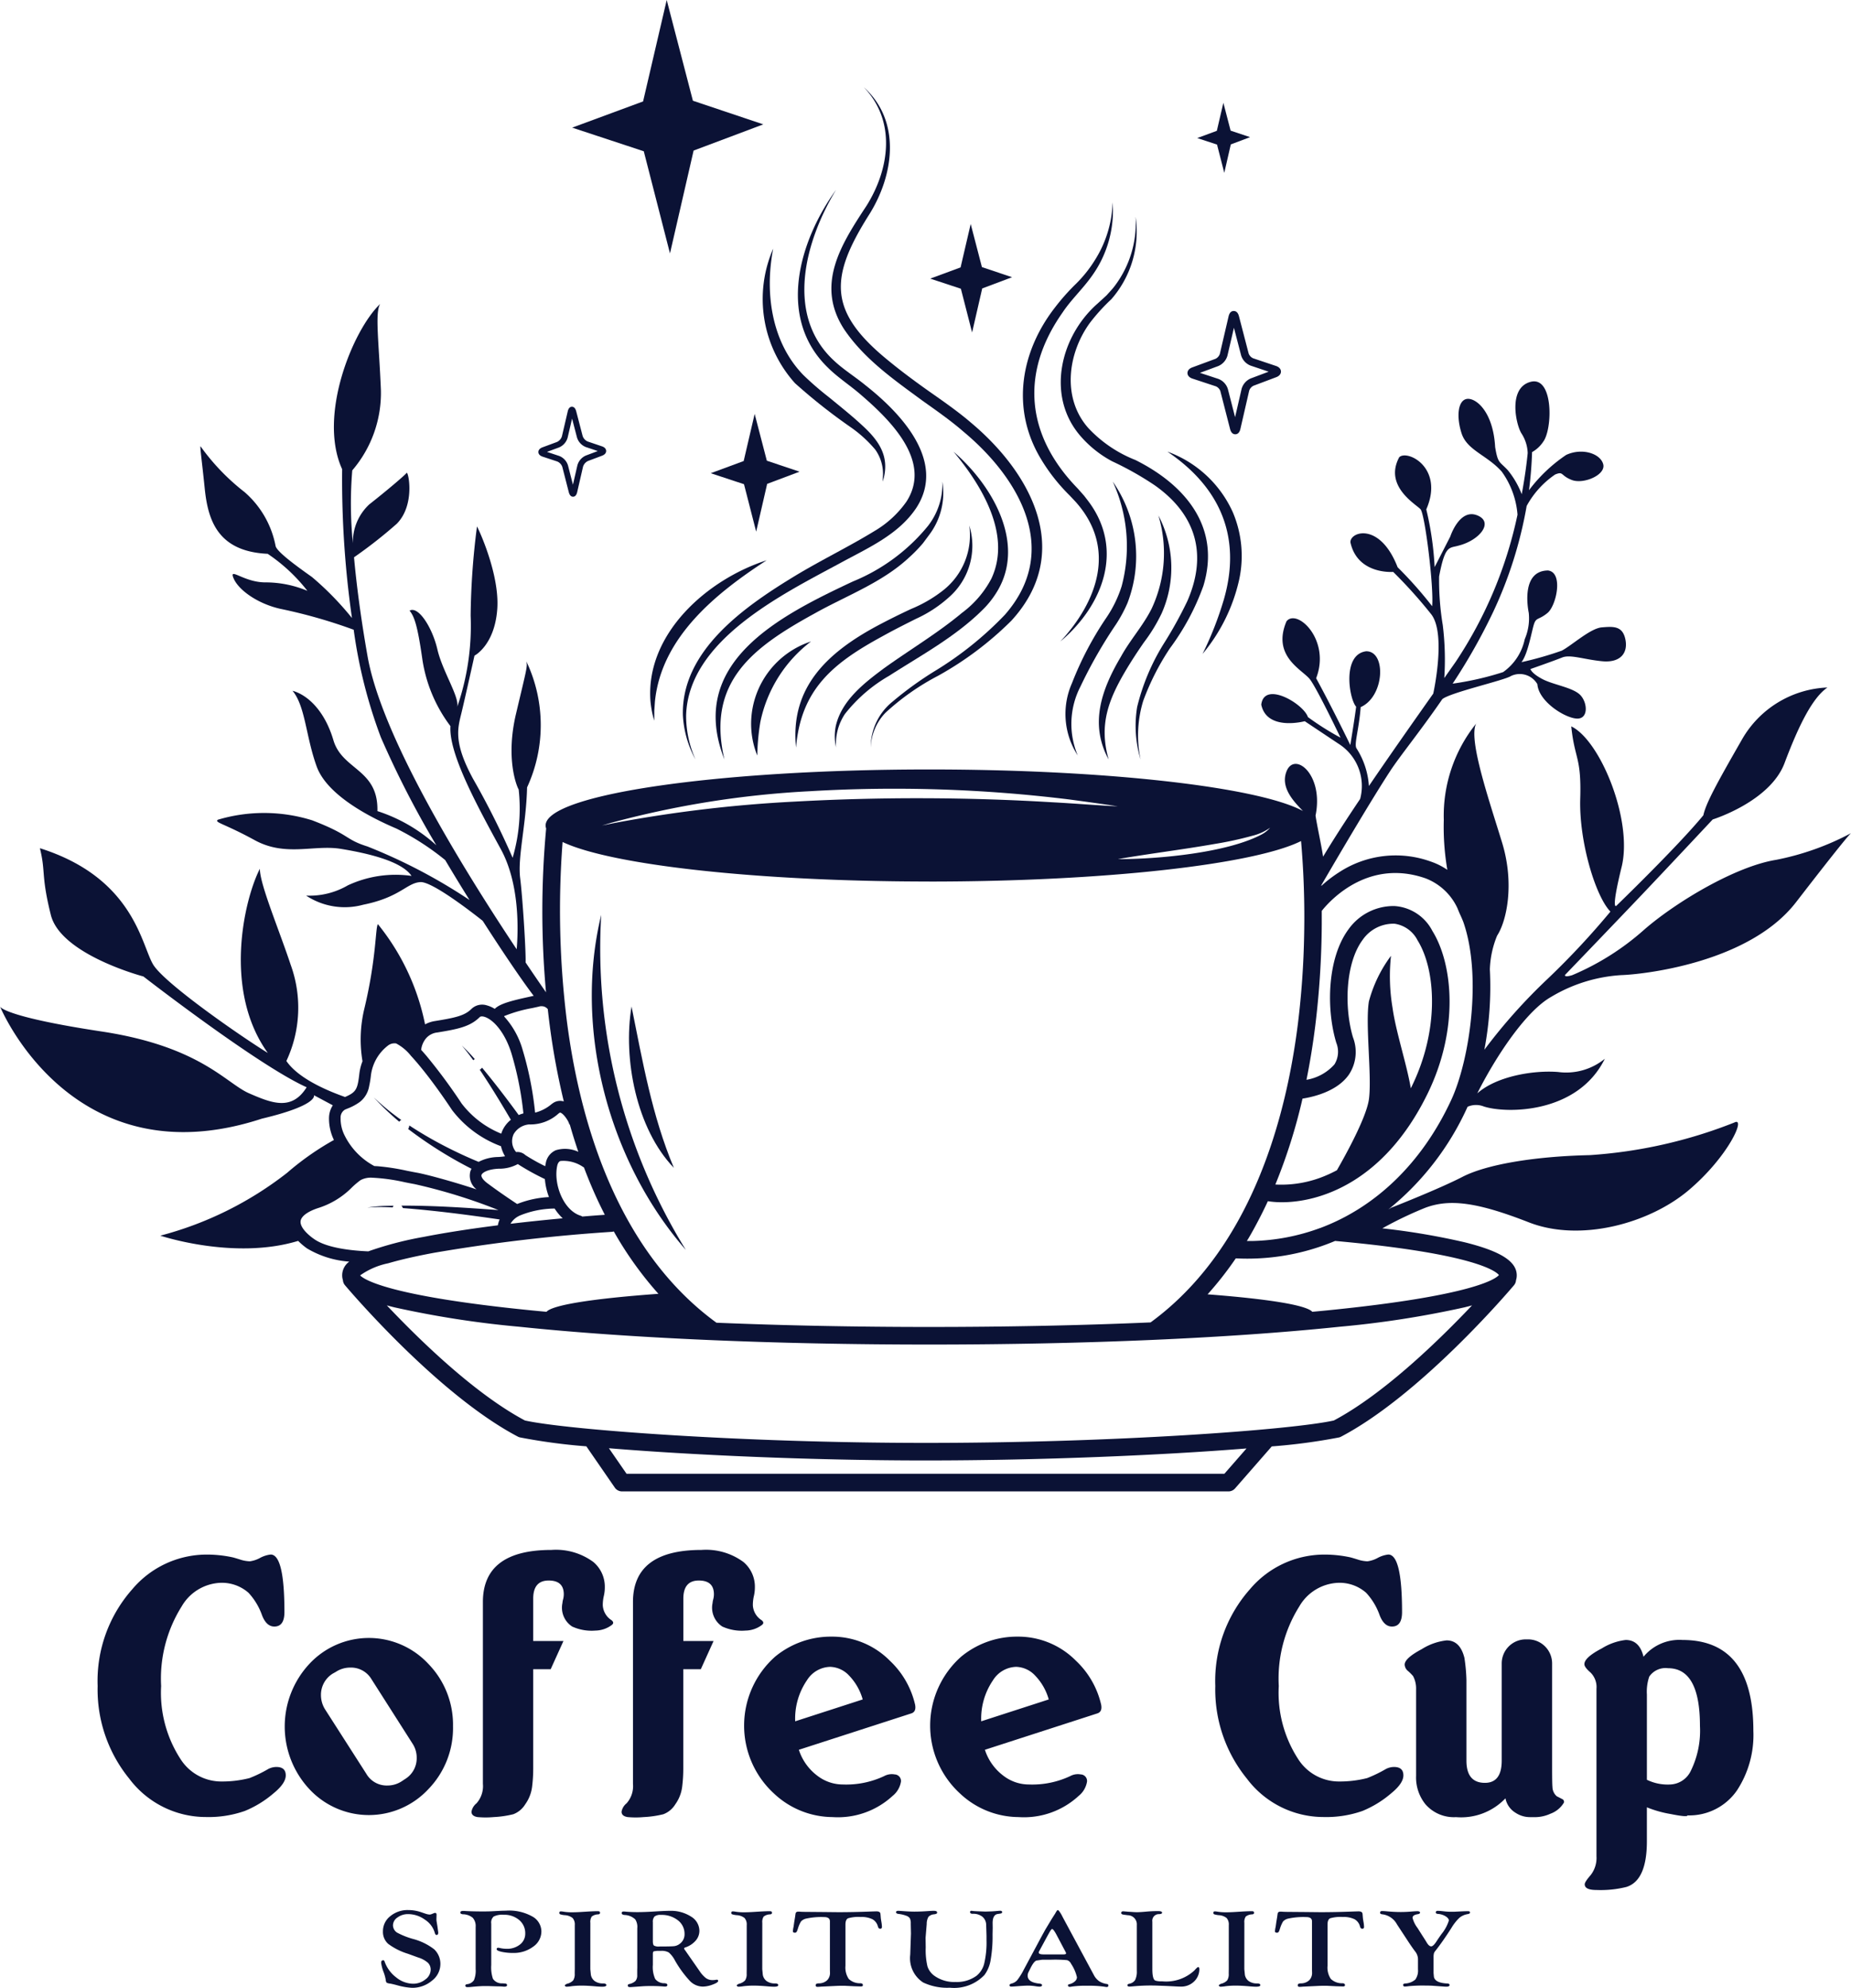
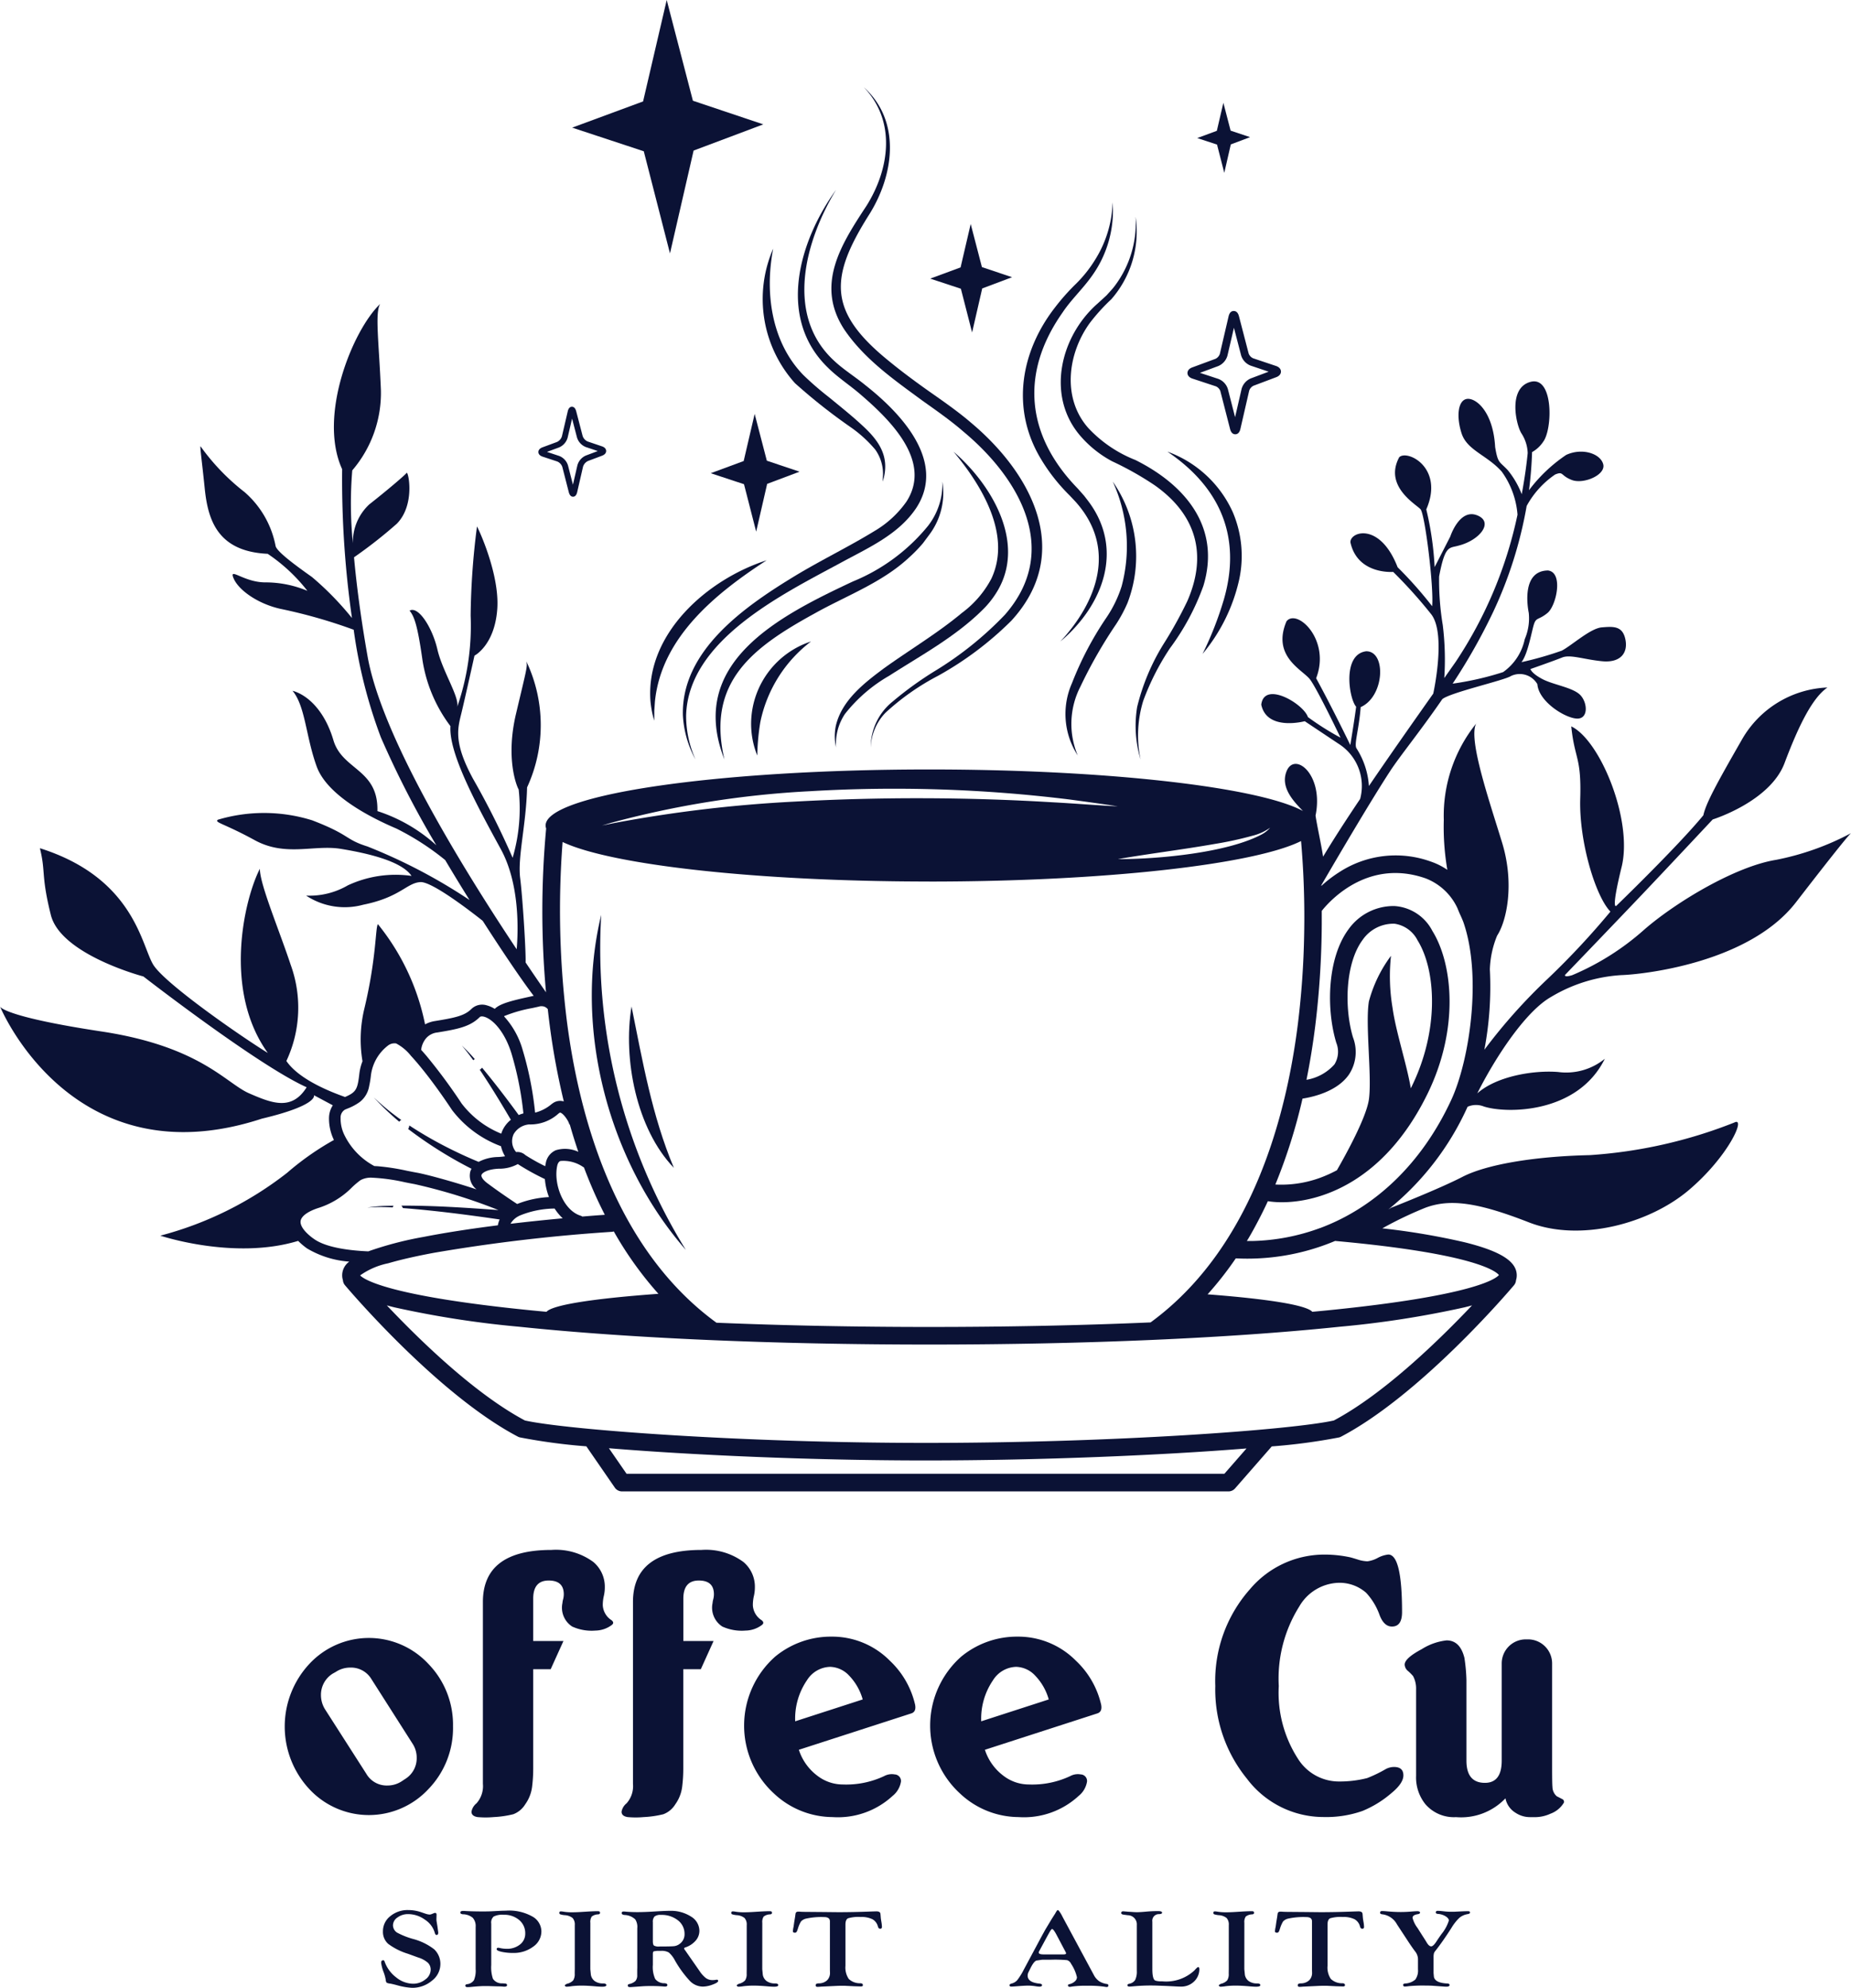
<svg xmlns="http://www.w3.org/2000/svg" width="162.5" height="174.435" viewBox="0 0 162.5 174.435">
  <g id="Group_5" data-name="Group 5" transform="translate(-519.926 -445.376)">
    <g id="Group_2" data-name="Group 2" transform="translate(519.926 445.376)">
      <path id="Path_1" data-name="Path 1" d="M1178.662,941.03c.311-.132.615-.281.914-.44.807-1.4,2.611-4.683,2.816-6.261.264-2.039-.335-6.547-.007-8.553a11.745,11.745,0,0,1,1.94-4,16.691,16.691,0,0,0,.138,4.568c.282,2.077,1.275,5.049,1.6,7.056.023-.046.047-.089.069-.135,2.472-5.018,2.136-10.262.527-12.848a2.7,2.7,0,0,0-2.021-1.459,3.282,3.282,0,0,0-2.8,1.415c-1.533,2.069-1.629,6-.837,8.6a3.58,3.58,0,0,1-.37,3.211c-1.007,1.462-3.071,1.957-4.08,2.116a48.219,48.219,0,0,1-2.384,7.538A9.93,9.93,0,0,0,1178.662,941.03Z" transform="translate(-1062.211 -837.905)" fill="none" />
      <path id="Path_2" data-name="Path 2" d="M829.295,1067.088c-.039-.077-.077-.156-.116-.233a1.084,1.084,0,0,1-.069.248Z" transform="translate(-776.198 -960.486)" fill="none" />
      <path id="Path_3" data-name="Path 3" d="M802.345,664.119l.434,1.689.391-1.7a1.317,1.317,0,0,1,.756-.864l1.034-.389-1.041-.35a1.305,1.305,0,0,1-.783-.839h0l-.432-1.66-.39,1.672a1.312,1.312,0,0,1-.759.861l-1.058.391,1.066.352A1.294,1.294,0,0,1,802.345,664.119Z" transform="translate(-752.482 -623.27)" fill="none" />
      <path id="Path_4" data-name="Path 4" d="M1137.957,618.855l.631,2.461.57-2.479a1.409,1.409,0,0,1,.808-.925l1.569-.59-1.581-.53a1.4,1.4,0,0,1-.839-.9l-.63-2.421-.568,2.439a1.4,1.4,0,0,1-.813.921l-1.6.592,1.613.532A1.387,1.387,0,0,1,1137.957,618.855Z" transform="translate(-1030.16 -584.702)" fill="none" />
      <g id="Group_1" data-name="Group 1" transform="translate(0 0)">
        <path id="Path_5" data-name="Path 5" d="M710.569,1063.731a.451.451,0,0,1,.094-.151q-.4.006-.793.017a11.982,11.982,0,0,0-1.525.15A14.859,14.859,0,0,1,710.569,1063.731Z" transform="translate(-676.101 -957.771)" fill="#0b1235" />
        <path id="Path_6" data-name="Path 6" d="M712.021,1008.413l.069.073q.635.664,1.319,1.274.278.248.564.487a.417.417,0,0,1,.181-.154c-.083-.058-.167-.115-.249-.174s-.173-.13-.259-.195q-.806-.6-1.555-1.285l-.013-.012c-.073-.067-.147-.134-.219-.2-.036-.034-.074-.067-.11-.1.051.056.1.11.156.165Z" transform="translate(-678.921 -911.807)" fill="#0b1235" />
        <path id="Path_7" data-name="Path 7" d="M757.979,982.661a15.83,15.83,0,0,0-1.141-1.193c.357.414.688.847,1.006,1.29A.411.411,0,0,1,757.979,982.661Z" transform="translate(-716.295 -889.713)" fill="#0b1235" />
        <path id="Path_8" data-name="Path 8" d="M824.344,914.462c-2.437,10.032.662,21.665,7.429,29.4A50.325,50.325,0,0,1,824.344,914.462Z" transform="translate(-771.564 -834.175)" fill="#0b1235" />
        <path id="Path_9" data-name="Path 9" d="M842.824,961.441c-.763,4.586.427,10.74,3.717,14.159C844.622,971.036,843.8,966.266,842.824,961.441Z" transform="translate(-787.382 -873.114)" fill="#0b1235" />
        <path id="Path_10" data-name="Path 10" d="M1048.786,574.821c.071.08.5.528.561.6,3.537,4,1.918,8.644-1.384,12.21,3.757-3.161,5.661-8.129,2.405-12.38-.08-.106-.243-.314-.325-.422-.066-.069-.515-.586-.587-.658-4.487-4.631-5.046-10.079-1.307-15.4.741-1.12,1.766-2.069,2.548-3.17a9.788,9.788,0,0,0,1.856-6.509,10.028,10.028,0,0,1-1.561,5.073,11.093,11.093,0,0,1-1.649,2.067,19.135,19.135,0,0,0-1.838,2.067c-3.029,3.884-3.88,8.863-1.3,13.224A16.135,16.135,0,0,0,1048.786,574.821Z" transform="translate(-954.874 -531.334)" fill="#0b1235" />
        <path id="Path_11" data-name="Path 11" d="M1068.144,563.368c-.25.238-.534.49-.791.727-3.259,2.842-4.549,8.027-1.6,11.547a9.718,9.718,0,0,0,2.851,2.306,27.333,27.333,0,0,1,3.756,2.117c3.639,2.569,4.642,6.079,2.848,10.169a36.651,36.651,0,0,1-2.1,3.783,18.991,18.991,0,0,0-2.3,5.5,10.266,10.266,0,0,0,.3,4.6,10.323,10.323,0,0,1,.233-5.139,21.966,21.966,0,0,1,2.347-4.618,21.124,21.124,0,0,0,2.937-5.48c1.552-5.129-1.578-8.851-5.973-11.042a11.331,11.331,0,0,1-4.144-2.818c-2.307-2.618-1.8-6.525.149-9.211a16.816,16.816,0,0,1,1.885-2.078,9.007,9.007,0,0,0,2.13-7.245,9.159,9.159,0,0,1-1.829,6.074C1068.65,562.826,1068.356,563.126,1068.144,563.368Z" transform="translate(-970.978 -537.471)" fill="#0b1235" />
        <path id="Path_12" data-name="Path 12" d="M1071.041,704.809a12.4,12.4,0,0,0,.987-1.843,11.458,11.458,0,0,0-1.294-10.649,13.6,13.6,0,0,1,.779,9.183,10.579,10.579,0,0,1-1.336,2.752,28.826,28.826,0,0,0-3.027,5.76,6.681,6.681,0,0,0,.511,6.34,7.145,7.145,0,0,1,.236-6.051A41.351,41.351,0,0,1,1071.041,704.809Z" transform="translate(-973.044 -650.053)" fill="#0b1235" />
-         <path id="Path_13" data-name="Path 13" d="M1087.626,720.779a14.436,14.436,0,0,0,1.533-2.519,9.846,9.846,0,0,0-.289-8.579,11.465,11.465,0,0,1-.591,8.167c-.734,1.478-1.875,2.73-2.678,4.182-1.7,2.866-2.817,5.919-1.1,9.063-.88-3.089,0-5.3,1.581-7.945Q1086.81,721.943,1087.626,720.779Z" transform="translate(-987.173 -664.443)" fill="#0b1235" />
        <path id="Path_14" data-name="Path 14" d="M1123.771,689.962a29.94,29.94,0,0,1-1.871,4.779,15.378,15.378,0,0,0,3.2-6.452,9.809,9.809,0,0,0-.552-6,10.05,10.05,0,0,0-5.735-5.3C1123.468,680.137,1125.345,684.507,1123.771,689.962Z" transform="translate(-1016.327 -637.356)" fill="#0b1235" />
        <path id="Path_15" data-name="Path 15" d="M949.536,500.485c-2.231,3.39-4.539,6.949-1.961,10.888,1.78,2.614,4.359,4.4,6.844,6.229,1.193.846,2.508,1.764,3.607,2.722,4.927,4.1,8.585,10.438,3.643,16.075a30.125,30.125,0,0,1-6.136,4.93,30.668,30.668,0,0,0-3.719,2.688,5.128,5.128,0,0,0-1.923,4.032A4.637,4.637,0,0,1,951.184,545a21.313,21.313,0,0,1,4.618-3.245,29.1,29.1,0,0,0,6.442-4.842c5.466-5.971,1.788-12.9-3.551-17.371-1.129-.974-2.468-1.9-3.691-2.758-1.236-.876-2.453-1.775-3.609-2.729-5.262-4.29-5.125-7.261-1.638-12.777,2.177-3.459,2.836-8.2-.474-11.175C952.13,493.058,951.556,497.245,949.536,500.485Z" transform="translate(-873.45 -482.449)" fill="#0b1235" />
        <path id="Path_16" data-name="Path 16" d="M952.954,696.661c2.778-1.786,5.85-3.432,8.254-5.839a7.985,7.985,0,0,0,1.06-1.3c2.858-4.3-.241-9.587-3.655-12.521,2.457,2.951,5.11,7.277,3.319,11.126a8.9,8.9,0,0,1-2.584,3.011c-2.12,1.772-4.537,3.206-6.847,4.863-1.746,1.3-3.736,2.834-4.238,5.09a4.649,4.649,0,0,0-.058,1.342c.021.177.058.351.088.524a4.7,4.7,0,0,1,.778-2.945A13.41,13.41,0,0,1,952.954,696.661Z" transform="translate(-874.894 -637.356)" fill="#0b1235" />
-         <path id="Path_17" data-name="Path 17" d="M935.623,724.508c.962-.536,1.95-1.033,2.942-1.53a11.221,11.221,0,0,0,2.885-1.887,6,6,0,0,0,1.789-6.3,6.155,6.155,0,0,1-2.317,5.707,11.724,11.724,0,0,1-2.779,1.612q-1.522.706-3.013,1.5c-4.3,2.316-7.644,5.369-7.1,10.669C928.456,729.111,931.353,726.83,935.623,724.508Z" transform="translate(-858.145 -668.675)" fill="#0b1235" />
        <path id="Path_18" data-name="Path 18" d="M885.72,560.556c2.593,2.213,6.474,5.9,4.158,9.5a8.981,8.981,0,0,1-2.784,2.572c-2.264,1.389-4.726,2.574-7.017,3.962-4.359,2.649-9.977,6.521-9.831,12.217a9.06,9.06,0,0,0,1.109,3.887,9.323,9.323,0,0,1-.825-3.89c.207-6.583,8.434-10.594,13.537-13.352,2.4-1.313,5.1-2.473,6.673-4.841,2.656-4.09-1.369-8.323-4.454-10.75-.874-.723-1.93-1.376-2.757-2.153-4.367-4.007-2.535-10.557.164-15.007-3.246,4.485-5.218,11.226-.73,15.59C883.784,559.117,884.837,559.806,885.72,560.556Z" transform="translate(-810.295 -526.043)" fill="#0b1235" />
        <path id="Path_19" data-name="Path 19" d="M895.747,703.883c2.789-1.565,5.9-2.685,8.278-4.9a12.634,12.634,0,0,0,1.235-1.272c.152-.206.415-.557.571-.769a6.123,6.123,0,0,0,1.125-4.624,6,6,0,0,1-1.263,3.885,16.6,16.6,0,0,1-6.6,4.88c-6.431,3.018-14.609,7.119-11.274,15.619C886.216,709.869,890.339,706.848,895.747,703.883Z" transform="translate(-824.222 -650.053)" fill="#0b1235" />
        <path id="Path_20" data-name="Path 20" d="M906.059,781.366a11.9,11.9,0,0,1,4.453-7.09,7.624,7.624,0,0,0-5.256,7.007,7.438,7.438,0,0,0,.537,3A20.145,20.145,0,0,1,906.059,781.366Z" transform="translate(-839.312 -717.983)" fill="#0b1235" />
        <path id="Path_21" data-name="Path 21" d="M914.133,584.644a49.858,49.858,0,0,0,4.851,3.836,11.186,11.186,0,0,1,2.191,1.987,3.67,3.67,0,0,1,.672,2.429l-.015.384c.67-2.1-.253-3.515-1.76-4.9-.94-.875-1.952-1.679-2.935-2.487a27.451,27.451,0,0,1-2.261-1.955c-2.827-2.893-3.406-7.252-2.658-11.105A11.055,11.055,0,0,0,914.133,584.644Z" transform="translate(-844.339 -551.015)" fill="#0b1235" />
        <path id="Path_22" data-name="Path 22" d="M863.693,732.659c-5.2,1.668-10.634,6.44-10.2,12.345a9.107,9.107,0,0,0,.329,1.726c.007-.28.01-.589.008-.868.025-.277.037-.58.061-.854C854.481,739.387,859.248,735.544,863.693,732.659Z" transform="translate(-796.39 -683.489)" fill="#0b1235" />
        <path id="Path_23" data-name="Path 23" d="M675.85,649.981c-3.586.578-8.812,3.722-11.572,6.121a22.805,22.805,0,0,1-6.327,4c-.74.226-.632-.019-.632-.019s4.487-4.666,6.707-7,6.259-6.646,6.259-6.646,5.032-1.561,6.306-4.945,2.468-5.744,3.766-6.635a9.059,9.059,0,0,0-7.518,4.589c-2.165,3.775-3.147,5.555-3.375,6.624-2.232,2.72-7.617,7.923-7.617,7.923s-.558.683.443-3.394-1.869-11.107-4.423-12.331c.3,2.919.9,2.644.788,6.356s1.323,8.531,2.65,9.9a69.363,69.363,0,0,1-5.466,5.858,48.5,48.5,0,0,0-5.6,6.265,29.678,29.678,0,0,0,.482-7.057,8.458,8.458,0,0,1,.639-2.96c.819-1.247,1.552-4.5.438-8.151s-3-9.088-2.279-10.458a12.91,12.91,0,0,0-2.842,8.448,22.22,22.22,0,0,0,.312,4.39,5.934,5.934,0,0,0-1.41-.712,9.082,9.082,0,0,0-8.083.918,11.168,11.168,0,0,0-1.446,1.093l-.122.11c0-.021,0-.042,0-.064l.111-.191c1.616-2.773,4.233-7.215,5.905-9.787.881-1.355,2.662-3.524,4.6-6.344h0c.688-.582,5.472-1.655,6.032-2.034a1.79,1.79,0,0,1,2.317.717c.112,1.5,2.342,2.929,3.419,3.017s1-1.368.364-2.047-2.356-.9-3.337-1.415-1.054-.883-1.054-.883,2.063-.721,2.78-1.012,1.885.167,3.5.326,2.3-.716,2.054-1.916-1.065-1.137-2.069-1.055-2.617,1.571-3.515,2.044a30.117,30.117,0,0,1-3.54,1.01c.578-.722.908-2.79,1.11-3.368s.412-.322,1.18-.952,1.418-3.555.041-3.727c-2.3.027-1.81,3.118-1.689,3.727a4.625,4.625,0,0,1-.353,2.3,4.717,4.717,0,0,1-1.9,2.892,26.2,26.2,0,0,1-4.43,1.013h0A51.455,51.455,0,0,0,651,628.252a36.585,36.585,0,0,0,2.952-9.326,7.913,7.913,0,0,1,2.5-2.76c.755-.312.45.093,1.473.483s3.014-.452,2.745-1.4-1.886-1.441-3.253-.8a13.485,13.485,0,0,0-3.26,3.095q.215-1.641.27-3.345a2.829,2.829,0,0,0,.98-.913c.835-1.125.907-5.778-1.107-5.253s-1.284,3.785-.8,4.533a3.369,3.369,0,0,1,.543,1.719c-.075.758-.228,2.025-.524,3.61a7.686,7.686,0,0,0-1.228-2.116c-.74-.789-.862-.568-1.105-2.017-.174-3.132-1.7-4.345-2.481-4.229s-.947,1.525-.466,3.021,2.25,1.912,3.532,3.366a7.457,7.457,0,0,1,1.378,3.769,37.046,37.046,0,0,1-5.428,12.916l-1,1.42a24.912,24.912,0,0,0-.133-4.64,24.033,24.033,0,0,1-.322-4.271c.53-2.809.894-2.464,1.715-2.71,1.857-.469,3.138-2.082,1.6-2.667s-2.334,1.871-2.334,1.871l-1.374,2.682a27.579,27.579,0,0,0-.733-5.063c1.59-3.647-1.654-5.27-2.374-4.58-1.373,2.545,1.477,4.13,1.868,4.567s1.176,6.817,1.022,8.51a35.48,35.48,0,0,0-3.032-3.42c-1.551-3.992-4.194-3.13-4.143-2.183.625,2.851,3.753,2.591,3.753,2.591a41.6,41.6,0,0,1,3.351,3.732c1.325,1.746.166,6.95.166,6.95-1.81,2.565-3.827,5.43-5.648,8.106a6.967,6.967,0,0,0-1.08-3.29c-.251-.342.2-1.6.358-3.632,2.1-.927,2.266-4.92.483-4.9-2.146.272-1.493,4.2-.882,4.863-.124,1.014-.512,3.364-.512,3.364s-1.525-3.154-3-5.862c1.3-3.353-1.664-6.149-2.6-5-1.318,3.093,1.416,4.257,2.058,5.1s2.683,5.116,2.683,5.116a24.117,24.117,0,0,1-2.864-1.808c-.37-1.152-3.836-3.222-4.094-1.089.493,2.352,3.817,1.453,3.817,1.453l2.991,1.994a4.383,4.383,0,0,1,1.873,4.827c-1.268,1.886-2.4,3.637-3.254,5.069-.148-1.019-.543-2.776-.662-3.611.739-3.586-1.822-5.649-2.538-3.9-.583,1.425.63,2.673,1.432,3.5-3.9-2.1-17.209-3.645-32.8-3.645-18.605,0-33.687,2.2-33.687,4.916a.771.771,0,0,0,.048.263,78.671,78.671,0,0,0-.012,14.378c-.557-.8-1.159-1.681-1.792-2.62.034-1.028-.264-5.713-.477-7.4-.234-1.848.529-4.686.607-7.964a13.033,13.033,0,0,0-.066-11.062c.114.461.028.654-.905,4.6s.061,6.365.233,6.648a15.357,15.357,0,0,1-.531,5.992,71.079,71.079,0,0,0-3.475-6.93c-1.781-3.284-1.326-4.493-1-5.853s1.126-4.956,1.126-4.956,1.771-.9,2-4.09-1.818-7.392-1.781-7.238a65.145,65.145,0,0,0-.556,7.813,21.824,21.824,0,0,1-1.173,8c.175-.908-1.3-3.109-1.747-5.034s-1.674-3.837-2.44-3.4c.4.5.686,1.224,1.113,4.217a12.88,12.88,0,0,0,2.474,5.918c-.161,2.405,2.335,6.973,4.43,10.811,1.69,3.1,1.514,7.272,1.384,8.771-5.161-7.751-11.881-18.846-13.091-25.713-.615-3.489-.978-6.368-1.188-8.686a40.907,40.907,0,0,0,3.754-2.943c1.648-1.667,1.01-4.663.861-4.461s-1.741,1.557-3.271,2.757a4.512,4.512,0,0,0-1.444,3.419,34.984,34.984,0,0,1-.054-6.4,10.445,10.445,0,0,0,2.514-7.051c-.172-4.207-.538-6.772-.066-7.552-2.369,2.243-5.493,9.783-3.337,14.5a86.013,86.013,0,0,0,.862,13.061,26.249,26.249,0,0,0-3.513-3.6c-1.406-.993-3.066-2.211-3.19-2.712a8.336,8.336,0,0,0-2.726-4.74,19.336,19.336,0,0,1-3.831-3.97c-.14-.3.051.883.334,3.652s1.128,5.531,5.526,5.735a15.032,15.032,0,0,1,3.488,3.25,9.477,9.477,0,0,0-3.635-.743c-1.951.026-3.3-1.409-2.838-.34s2.216,2.263,4.177,2.677a45.62,45.62,0,0,1,6.36,1.819,43.29,43.29,0,0,0,2.383,9.437,84,84,0,0,0,4.872,9.478,14.15,14.15,0,0,0-5.174-3c.094-3.7-3.079-3.58-3.862-6.222s-2.309-3.988-3.589-4.337c1.131,1.359,1.163,4.007,2.122,6.647s5.027,4.605,7,5.446A23.033,23.033,0,0,1,559.009,650c.713,1.2,1.434,2.38,2.138,3.506a48.068,48.068,0,0,0-8.967-4.7c-2.014-.633-1.474-1-4.846-2.293a14.182,14.182,0,0,0-8.278-.054c-.337.249.507.307,3.229,1.794s5.2.379,7.556.763,5.343,1.075,6.214,2.375a9.919,9.919,0,0,0-5.592.829,6.7,6.7,0,0,1-3.661.9,6.151,6.151,0,0,0,5.009.8c3.257-.656,3.811-1.913,5.021-1.986,1.006-.06,4.365,2.522,5.472,3.4,1.922,3,3.586,5.416,4.4,6.481l.074.1-.379.084c-1.545.338-2.589.6-3.039,1.06a2.583,2.583,0,0,0-.7-.309,1.358,1.358,0,0,0-1.339.307c-.6.6-1.4.777-3.21,1.071a2.7,2.7,0,0,0-.869.291,20.3,20.3,0,0,0-4.142-8.794c-.225.319-.124,3-1.2,7.466a11.531,11.531,0,0,0-.151,4.564,4.546,4.546,0,0,0-.276,1.095c-.154,1.353-.271,1.622-1.256,2.042-1.784-.629-4.145-1.692-5.15-3.159a11.011,11.011,0,0,0,.381-8.434c-1.049-3.16-2.709-7.066-2.709-8.434-1.4,2.74-3.233,10.71.7,16.164-2.359-1.451-9-6.056-10.049-7.73s-1.66-7.617-9.962-10.239c.524,2.1.087,2.36.961,5.856s8.127,5.4,8.127,5.4,10.049,7.8,14.331,9.723c-1.311,2.1-3.058,1.4-5.068.524s-4.282-4.108-12.933-5.419c-8.351-1.265-8.885-2.123-8.912-2.181.057.139,6.367,15.271,22.981,9.831,4.981-1.182,4.573-2.056,4.573-2.056l1.655.884a2.105,2.105,0,0,0-.333,1.068,4.282,4.282,0,0,0,.431,1.974,24.451,24.451,0,0,0-4.112,2.885,30.726,30.726,0,0,1-11.128,5.512s6.48,2.172,12.1.459a6.082,6.082,0,0,0,.782.663,8.406,8.406,0,0,0,3.706,1.157,1.478,1.478,0,0,0-.623,1.2,1.4,1.4,0,0,0,.065.428.762.762,0,0,0,.177.439c.329.39,8.139,9.593,15.182,13.291a.773.773,0,0,0,.182.068,51.423,51.423,0,0,0,5.829.782l2.5,3.625a.77.77,0,0,0,.634.332h53.237a.77.77,0,0,0,.58-.263l3.223-3.686,0,0a51.761,51.761,0,0,0,5.9-.786.769.769,0,0,0,.182-.068c7.043-3.7,14.854-12.9,15.183-13.291a.764.764,0,0,0,.177-.439,1.4,1.4,0,0,0,.065-.427c0-1.221-1.407-2.115-4.563-2.9a61.721,61.721,0,0,0-7.237-1.226,33.2,33.2,0,0,1,3.778-1.808c2.162-.806,4.581-.476,9.088,1.283s10.59.11,14.072-2.859,5.02-6.45,3.958-5.9a41.854,41.854,0,0,1-12.679,2.859c-4.984.11-9.125.843-11.181,1.906s-6.262,2.712-6.262,2.712l-.249.153a24.512,24.512,0,0,0,6.925-8.942l.032-.072a1.839,1.839,0,0,1,1.416-.03c1.936.641,8.241.682,10.634-4.184a5.357,5.357,0,0,1-4.092,1.163c-2.145-.175-5.411.363-7.106,1.877,1.52-3.035,4.184-7.16,6.471-8.461a13.586,13.586,0,0,1,6.167-1.919c1.712-.047,11.175-1,15.344-6.394s4.673-5.917,4.824-6.059A23.612,23.612,0,0,1,675.85,649.981Zm-24.332,36.438c-.247.294-2.12,1.807-15.035,3.095-.443.044-.895.087-1.35.129-.521-.593-3.921-1.128-9.192-1.533a29.784,29.784,0,0,0,2.474-3.156c.326.015.651.025.974.025a19.878,19.878,0,0,0,7.747-1.554C649.564,684.547,651.306,686.141,651.518,686.419Zm-14.49,12.761c-3.659.817-19.333,1.982-36.043,1.968-16.144-.01-31.377-1.164-34.976-1.968-4.408-2.343-9.26-7.07-12.123-10.1.207.056.421.112.646.168a85.9,85.9,0,0,0,10.99,1.708c9.62,1.006,22.4,1.561,36,1.561s26.377-.555,36-1.561a85.9,85.9,0,0,0,10.99-1.708c.224-.056.439-.111.646-.168C646.287,692.11,641.435,696.837,637.027,699.18Zm-7.67,2.455-1.943,2.222H574.931l-1.548-2.241c7.13.59,17.626,1.066,27.6,1.072h.2C611.394,702.689,622.075,702.222,629.357,701.635Zm-82.172-18.613c-.612-.5-.925-.984-.869-1.351.063-.414.611-.823,1.5-1.12a7.232,7.232,0,0,0,3-1.817,6.857,6.857,0,0,1,.77-.65,1.925,1.925,0,0,1,1.041-.207,16.315,16.315,0,0,1,2.828.394c.306.062.6.12.847.163a48.41,48.41,0,0,1,7.38,2.281c-2.838-.205-5.678-.4-8.522-.388a.5.5,0,0,1,.13.213c2.842.22,5.677.59,8.5,1a2.089,2.089,0,0,0-.158.513c-2.452.31-4.652.652-6.537,1.021a30.5,30.5,0,0,0-4.838,1.265c-1.634-.071-3.713-.324-4.784-1.1Q547.319,683.132,547.185,683.022Zm2.642-10.383a.8.8,0,0,1,.4-.747c.074-.029.142-.058.211-.086a4.646,4.646,0,0,0,1.094-.592,2.222,2.222,0,0,0,.8-1.368,8.66,8.66,0,0,0,.16-.984,3.9,3.9,0,0,1,1.484-2.576.938.938,0,0,1,.725-.193,4.089,4.089,0,0,1,1.3,1.085l.012.013c.344.371.728.825,1.141,1.343.754.948,1.6,2.114,2.454,3.4a9.572,9.572,0,0,0,4.3,3.178,2.992,2.992,0,0,0,.356.883,5.073,5.073,0,0,1-.619.064,3.811,3.811,0,0,0-1.7.427c-.747-.307-1.5-.648-2.228-1.006a35.321,35.321,0,0,1-3.864-2.193.514.514,0,0,1-.1.31,36.7,36.7,0,0,0,5.565,3.494,1.272,1.272,0,0,0-.105.246,1.508,1.508,0,0,0,.553,1.567c-.227-.076-.467-.154-.727-.237-1.726-.549-3.773-1.106-4.563-1.242-.238-.041-.52-.1-.82-.158a19.611,19.611,0,0,0-2.594-.4c-.091-.005-.181-.01-.27-.012a6.14,6.14,0,0,1-2.631-2.724A3.25,3.25,0,0,1,549.828,672.639Zm8.443-7.5c1.835-.3,2.915-.508,3.769-1.356.092-.091.269-.063.367-.039.745.186,1.822,1.279,2.425,3.239a28.729,28.729,0,0,1,1.044,5.25,2.661,2.661,0,0,0-.413.143c-1.037-1.417-2.1-2.814-3.222-4.161a.419.419,0,0,1-.2.178c.283.422.558.85.833,1.276.653,1.027,1.286,2.073,1.9,3.124a2.6,2.6,0,0,0-.641.748,2.226,2.226,0,0,0-.2.471,8.288,8.288,0,0,1-3.478-2.645,48.414,48.414,0,0,0-3.1-4.194q-.229-.268-.455-.516a1.916,1.916,0,0,1,.468-1.059A1.54,1.54,0,0,1,558.27,665.136Zm9.208-2.312a.646.646,0,0,1,.43.152.919.919,0,0,1,.106.1q.028.255.058.512.056.475.119.955a62.685,62.685,0,0,0,1.231,6.636,1.1,1.1,0,0,0-.97.16l-.09.064a3.619,3.619,0,0,1-1.46.758,29.413,29.413,0,0,0-1.089-5.489,7.318,7.318,0,0,0-1.629-2.949c0-.01,0-.02,0-.031a12.255,12.255,0,0,1,2.435-.7c.248-.054.477-.1.668-.15A.854.854,0,0,1,567.478,662.823Zm34.039-10.941c15.367,0,28.516-1.5,32.628-3.554a76.616,76.616,0,0,1,.272,8.2,74.58,74.58,0,0,1-.547,7.818c-.2,1.6-.473,3.3-.845,5.058-1.588,7.506-4.974,15.963-12.089,21.166-6.086.264-12.663.4-19.419.4-6.488,0-12.812-.128-18.693-.372-8.25-6.006-11.562-16.381-12.865-24.6q-.131-.828-.236-1.625c-.007-.054-.014-.108-.021-.162a78.634,78.634,0,0,1-.387-15.8C573.55,650.423,586.365,651.883,601.518,651.883Zm37.2,13.716c-.792-2.6-.7-6.534.836-8.6a3.282,3.282,0,0,1,2.8-1.415,2.7,2.7,0,0,1,2.021,1.459c1.609,2.586,1.944,7.83-.527,12.848-.023.046-.046.089-.069.135-.325-2.007-1.317-4.98-1.6-7.056a16.694,16.694,0,0,1-.138-4.568,11.751,11.751,0,0,0-1.939,4c-.328,2.006.271,6.514.007,8.553-.2,1.578-2.009,4.856-2.815,6.261-.3.159-.6.308-.914.44a9.925,9.925,0,0,1-4.49.815,48.226,48.226,0,0,0,2.383-7.538c1.009-.159,3.072-.654,4.079-2.116A3.58,3.58,0,0,0,638.72,665.6Zm-7.291-18.435a2.633,2.633,0,0,1-.674.55c-3.032,1.652-9.195,2.211-12.7,2.2,2.8-.483,5.691-.835,8.491-1.327a31.041,31.041,0,0,0,3.338-.724A4.543,4.543,0,0,0,631.429,647.163Zm-66.4,26.874a1.735,1.735,0,0,1,1.349-.841,3.662,3.662,0,0,0,2.577-.95l.089-.063a.079.079,0,0,1,.089-.016c.284.092.661.69.727.876a.5.5,0,0,0,.1.193q.346,1.21.74,2.363a2.778,2.778,0,0,0-1.977-.139,1.51,1.51,0,0,0-.883,1.145c-.018.084-.033.171-.047.258a16.874,16.874,0,0,1-1.743-.977,1.015,1.015,0,0,0-.809-.265A1.452,1.452,0,0,1,565.029,674.037Zm6.026,7.246a.509.509,0,0,0-.148-.075c-1.524-.466-2.406-2.8-2.06-4.384.072-.33.224-.395.281-.419a3.048,3.048,0,0,1,2.03.55c.012.007.024.011.037.018q.455,1.21.965,2.353c.239.535.49,1.056.747,1.568.039.078.077.156.116.233l-.186.014C572.236,681.187,571.64,681.234,571.055,681.284Zm-5.664-4.608.072.05a21.351,21.351,0,0,0,2.3,1.267,5.841,5.841,0,0,0,.358,1.58,8.734,8.734,0,0,0-2.792.608c-.465-.306-1.56-1.036-2.612-1.822-.445-.332-.557-.6-.519-.725.059-.194.507-.5,1.5-.551A3.384,3.384,0,0,0,565.391,676.676Zm.1,4.552a.485.485,0,0,0,.052-.027,8.248,8.248,0,0,1,3.076-.622,4.414,4.414,0,0,0,.708.857c-1.6.148-3.131.308-4.581.48A1.717,1.717,0,0,1,565.5,681.228ZM554,685.387c.311-.091.661-.187,1.053-.285.8-.2,1.782-.416,2.981-.638a150.056,150.056,0,0,1,15.6-1.838.772.772,0,0,0,.177-.036,31.409,31.409,0,0,0,3.917,5.474c-5.632.41-9.285.964-9.827,1.58-.456-.042-.907-.085-1.35-.129-12.543-1.251-14.671-2.714-15.01-3.066A6.487,6.487,0,0,1,554,685.387Zm81.806-3.091a18.314,18.314,0,0,1-5.912,1.134c-.168,0-.338,0-.507,0,.062-.1.126-.2.187-.307.242-.411.475-.833.7-1.261q.5-.936.958-1.925a7.807,7.807,0,0,0,1.231.092c3.234,0,8.922-1.674,12.76-9.466,2.846-5.779,2.23-11.486.453-14.342a4.03,4.03,0,0,0-3.328-2.185,4.851,4.851,0,0,0-4.034,2.038c-1.89,2.552-1.964,7.041-1.072,9.969a2.1,2.1,0,0,1-.163,1.886,4.208,4.208,0,0,1-2.457,1.355q.464-2.295.772-4.746a76.867,76.867,0,0,0,.57-8.968q0-.568,0-1.109l.1-.127c.876-1.051,4.154-4.416,9-2.734a5.089,5.089,0,0,1,2.819,2.639c.081.206.162.4.246.582.094.2.179.4.258.6,1.664,4.726.557,12.162-1.059,15.637C644.764,676.59,640.683,680.487,635.806,682.3Zm-44.754-38.339a125.483,125.483,0,0,1,22.776.729c1.355.183,2.884.392,4.231.6-1.863-.088-3.816-.256-5.68-.353a197.01,197.01,0,0,0-22.7-.062,118.3,118.3,0,0,0-15.793,1.873q-.549.109-1.1.224c.262-.081.526-.158.789-.235A82.982,82.982,0,0,1,591.052,643.957Z" transform="translate(-519.926 -574.524)" fill="#0b1235" />
        <path id="Path_24" data-name="Path 24" d="M822.048,467.616l2.074-9.026,6.119-2.3-6.18-2.074-2.3-8.839-2.074,8.9-6.225,2.3,6.286,2.074Z" transform="translate(-763.23 -445.376)" fill="#0b1235" />
        <path id="Path_25" data-name="Path 25" d="M1129.546,610.765l2.056.678a.72.72,0,0,1,.391.418l.854,3.327c.1.38.3.462.454.462h.005c.155,0,.359-.086.448-.473l.77-3.351a.745.745,0,0,1,.382-.437l1.989-.748c.383-.144.42-.4.418-.5s-.048-.357-.436-.487l-2.006-.673a.736.736,0,0,1-.394-.422l-.85-3.268c-.1-.384-.3-.46-.461-.46s-.359.085-.45.472l-.767,3.291a.743.743,0,0,1-.384.435l-2.038.753c-.385.142-.422.4-.421.5S1129.156,610.637,1129.546,610.765Zm2.258-1.1a1.405,1.405,0,0,0,.813-.921l.569-2.439.63,2.421a1.4,1.4,0,0,0,.838.9l1.581.531-1.569.59a1.408,1.408,0,0,0-.809.925l-.57,2.479-.631-2.461a1.387,1.387,0,0,0-.839-.9l-1.613-.532Z" transform="translate(-1024.858 -577.539)" fill="#0b1235" />
        <path id="Path_26" data-name="Path 26" d="M796.494,658.33l1.275.421a.8.8,0,0,1,.447.478l.568,2.215c.084.327.248.4.372.4h0c.125,0,.289-.073.366-.406l.513-2.23a.82.82,0,0,1,.436-.5l1.23-.462c.32-.12.365-.315.363-.42s-.053-.3-.378-.407L800.45,657a.81.81,0,0,1-.449-.482l-.565-2.17c-.086-.33-.252-.4-.377-.4s-.29.073-.367.406l-.51,2.186a.816.816,0,0,1-.437.5l-1.265.468c-.322.119-.366.313-.365.418S796.168,658.223,796.494,658.33Zm1.429-.809a1.312,1.312,0,0,0,.76-.861l.39-1.672.432,1.66h0a1.306,1.306,0,0,0,.783.839l1.041.349-1.034.389a1.317,1.317,0,0,0-.756.864l-.391,1.7-.433-1.689a1.294,1.294,0,0,0-.784-.838l-1.065-.352Z" transform="translate(-748.85 -618.253)" fill="#0b1235" />
        <path id="Path_27" data-name="Path 27" d="M1000.808,569.734l.888-3.865,2.621-.985-2.647-.888-.985-3.785-.888,3.811-2.666.985,2.692.888Z" transform="translate(-915.467 -540.556)" fill="#0b1235" />
        <path id="Path_28" data-name="Path 28" d="M889.491,663.743l2.843-1.069-2.871-.964-1.069-4.106-.964,4.135-2.892,1.069,2.92.964,1.069,4.165Z" transform="translate(-822.142 -621.28)" fill="#0b1235" />
        <path id="Path_29" data-name="Path 29" d="M1136.492,504.228l.573-2.494,1.691-.636-1.708-.573-.636-2.443-.573,2.459-1.72.636,1.737.573Z" transform="translate(-1029.012 -489.061)" fill="#0b1235" />
      </g>
    </g>
    <g id="Group_3" data-name="Group 3" transform="translate(528.496 581.392)">
-       <path id="Path_30" data-name="Path 30" d="M586.4,1247.524q0,1.268-.885,1.268-.708,0-1.091-1.018a5.654,5.654,0,0,0-1.18-1.947,3.536,3.536,0,0,0-2.536-.869,4.137,4.137,0,0,0-3.332,2.072,11.913,11.913,0,0,0-1.8,6.983,10.677,10.677,0,0,0,1.71,6.421,4.242,4.242,0,0,0,3.421,1.953,9.761,9.761,0,0,0,2.625-.295,11.657,11.657,0,0,0,1.651-.8,1.568,1.568,0,0,1,.708-.177q.825,0,.826.737,0,.708-1.091,1.592a9.232,9.232,0,0,1-2.507,1.533,9.616,9.616,0,0,1-3.421.531,8.421,8.421,0,0,1-6.724-3.37,12.385,12.385,0,0,1-2.772-8.131,12.129,12.129,0,0,1,3.038-8.485,8.551,8.551,0,0,1,6.458-3.045,10.766,10.766,0,0,1,2.33.236q.147.03.8.236a2.969,2.969,0,0,0,.737.118,2.583,2.583,0,0,0,.9-.3,2.573,2.573,0,0,1,.929-.295Q586.4,1242.481,586.4,1247.524Z" transform="translate(-570 -1242.068)" fill="#0b1235" />
      <path id="Path_31" data-name="Path 31" d="M680.743,1292.966a7.693,7.693,0,0,1-2.167,5.515,7.135,7.135,0,0,1-10.439,0,8.061,8.061,0,0,1,0-11,7.134,7.134,0,0,1,10.439,0A7.658,7.658,0,0,1,680.743,1292.966ZM677.2,1294.5l-3.627-5.691a2.085,2.085,0,0,0-1.858-1,2.287,2.287,0,0,0-1.268.383l-.265.148a2.184,2.184,0,0,0-1.032,1.887,2.369,2.369,0,0,0,.354,1.238l3.627,5.662a2.069,2.069,0,0,0,1.858,1.032,2.281,2.281,0,0,0,1.268-.384l.266-.177a2.138,2.138,0,0,0,1.032-1.887A2.225,2.225,0,0,0,677.2,1294.5Z" transform="translate(-649.543 -1277.484)" fill="#0b1235" />
      <path id="Path_32" data-name="Path 32" d="M774.062,1246.674a2.444,2.444,0,0,1-1.416.472,4.113,4.113,0,0,1-2.035-.354,1.969,1.969,0,0,1-.855-2.064,1.609,1.609,0,0,1,.059-.324,1.834,1.834,0,0,0,.059-.442q0-1.209-1.327-1.209-1.357,0-1.357,1.592v3.716h2.654l-1.121,2.477h-1.533v8.719a12.81,12.81,0,0,1-.1,1.611,3.339,3.339,0,0,1-.6,1.522,2.1,2.1,0,0,1-1.047.872,8.968,8.968,0,0,1-1.725.251,7.889,7.889,0,0,1-1.416,0q-.531-.088-.531-.472a1.209,1.209,0,0,1,.442-.737,2.268,2.268,0,0,0,.56-1.71v-15.954q0-4.57,6.016-4.571a5.534,5.534,0,0,1,3.686,1.062,2.828,2.828,0,0,1,1,2.211,3.325,3.325,0,0,1-.089.781,3.492,3.492,0,0,0-.088.811,1.653,1.653,0,0,0,.767,1.3Q774.357,1246.468,774.062,1246.674Z" transform="translate(-728.949 -1240.068)" fill="#0b1235" />
-       <path id="Path_33" data-name="Path 33" d="M851.076,1246.674a2.444,2.444,0,0,1-1.415.472,4.114,4.114,0,0,1-2.035-.354,1.969,1.969,0,0,1-.855-2.064,1.621,1.621,0,0,1,.059-.324,1.834,1.834,0,0,0,.059-.442q0-1.209-1.327-1.209-1.356,0-1.357,1.592v3.716h2.654l-1.121,2.477H844.2v8.719a12.765,12.765,0,0,1-.1,1.611,3.341,3.341,0,0,1-.6,1.522,2.1,2.1,0,0,1-1.047.872,8.964,8.964,0,0,1-1.725.251,7.891,7.891,0,0,1-1.416,0q-.531-.088-.531-.472a1.209,1.209,0,0,1,.442-.737,2.267,2.267,0,0,0,.56-1.71v-15.954q0-4.57,6.016-4.571a5.533,5.533,0,0,1,3.686,1.062,2.828,2.828,0,0,1,1,2.211,3.344,3.344,0,0,1-.089.781,3.478,3.478,0,0,0-.088.811,1.653,1.653,0,0,0,.767,1.3Q851.371,1246.468,851.076,1246.674Z" transform="translate(-792.784 -1240.068)" fill="#0b1235" />
+       <path id="Path_33" data-name="Path 33" d="M851.076,1246.674a2.444,2.444,0,0,1-1.415.472,4.114,4.114,0,0,1-2.035-.354,1.969,1.969,0,0,1-.855-2.064,1.621,1.621,0,0,1,.059-.324,1.834,1.834,0,0,0,.059-.442q0-1.209-1.327-1.209-1.356,0-1.357,1.592v3.716h2.654l-1.121,2.477H844.2v8.719a12.765,12.765,0,0,1-.1,1.611,3.341,3.341,0,0,1-.6,1.522,2.1,2.1,0,0,1-1.047.872,8.964,8.964,0,0,1-1.725.251,7.891,7.891,0,0,1-1.416,0q-.531-.088-.531-.472a1.209,1.209,0,0,1,.442-.737,2.267,2.267,0,0,0,.56-1.71v-15.954q0-4.57,6.016-4.571a5.533,5.533,0,0,1,3.686,1.062,2.828,2.828,0,0,1,1,2.211,3.344,3.344,0,0,1-.089.781,3.478,3.478,0,0,0-.088.811,1.653,1.653,0,0,0,.767,1.3Q851.371,1246.468,851.076,1246.674" transform="translate(-792.784 -1240.068)" fill="#0b1235" />
      <path id="Path_34" data-name="Path 34" d="M916.677,1290.493q.117.617-.329.765l-9.876,3.194a4.619,4.619,0,0,0,1.622,2.276,3.676,3.676,0,0,0,2.241.769,7.832,7.832,0,0,0,3.628-.737,1.4,1.4,0,0,1,.915-.147.579.579,0,0,1,.56.619,2.018,2.018,0,0,1-.737,1.268,7.08,7.08,0,0,1-5.279,1.858,7.566,7.566,0,0,1-5.131-2.065,8.084,8.084,0,0,1,.118-12.031,7.693,7.693,0,0,1,4.925-1.74,7.129,7.129,0,0,1,5.131,2.118A7.646,7.646,0,0,1,916.677,1290.493Zm-4.6-.458a4.921,4.921,0,0,0-1.194-2.094,2.359,2.359,0,0,0-1.666-.767,2.476,2.476,0,0,0-2.035,1.179,5.964,5.964,0,0,0-1.032,3.6Z" transform="translate(-844.91 -1276.913)" fill="#0b1235" />
      <path id="Path_35" data-name="Path 35" d="M1012.126,1290.493q.118.617-.329.765l-9.876,3.194a4.62,4.62,0,0,0,1.622,2.276,3.678,3.678,0,0,0,2.242.769,7.832,7.832,0,0,0,3.628-.737,1.4,1.4,0,0,1,.915-.147.578.578,0,0,1,.56.619,2.018,2.018,0,0,1-.737,1.268,7.08,7.08,0,0,1-5.279,1.858,7.566,7.566,0,0,1-5.131-2.065,8.083,8.083,0,0,1,.118-12.031,7.693,7.693,0,0,1,4.925-1.74,7.129,7.129,0,0,1,5.131,2.118A7.644,7.644,0,0,1,1012.126,1290.493Zm-4.6-.458a4.925,4.925,0,0,0-1.195-2.094,2.358,2.358,0,0,0-1.666-.767,2.477,2.477,0,0,0-2.035,1.179,5.966,5.966,0,0,0-1.032,3.6Z" transform="translate(-924.026 -1276.913)" fill="#0b1235" />
      <path id="Path_36" data-name="Path 36" d="M1159.786,1247.524q0,1.268-.885,1.268-.708,0-1.091-1.018a5.655,5.655,0,0,0-1.179-1.947,3.536,3.536,0,0,0-2.536-.869,4.136,4.136,0,0,0-3.332,2.072,11.911,11.911,0,0,0-1.8,6.983,10.677,10.677,0,0,0,1.71,6.421,4.242,4.242,0,0,0,3.421,1.953,9.764,9.764,0,0,0,2.625-.295,11.683,11.683,0,0,0,1.651-.8,1.566,1.566,0,0,1,.707-.177q.826,0,.826.737,0,.708-1.091,1.592a9.228,9.228,0,0,1-2.506,1.533,9.619,9.619,0,0,1-3.421.531,8.42,8.42,0,0,1-6.723-3.37,12.384,12.384,0,0,1-2.772-8.131,12.13,12.13,0,0,1,3.037-8.485,8.552,8.552,0,0,1,6.458-3.045,10.764,10.764,0,0,1,2.33.236q.148.03.8.236a2.967,2.967,0,0,0,.737.118,2.581,2.581,0,0,0,.9-.3,2.575,2.575,0,0,1,.929-.295Q1159.786,1242.481,1159.786,1247.524Z" transform="translate(-1045.269 -1242.068)" fill="#0b1235" />
      <path id="Path_37" data-name="Path 37" d="M1254.544,1300.231a2.276,2.276,0,0,1-1.18.973,3.322,3.322,0,0,1-1.533.3h-.266a2.287,2.287,0,0,1-1.268-.383,1.907,1.907,0,0,1-.885-1.268,5.366,5.366,0,0,1-4.335,1.651,3.31,3.31,0,0,1-2.684-1.123,3.749,3.749,0,0,1-.826-2.511v-7.593a2.325,2.325,0,0,0-.265-1.152,4.3,4.3,0,0,0-.442-.443.76.76,0,0,1-.295-.561q0-.561,1.5-1.359a5.143,5.143,0,0,1,2.182-.768q1.179,0,1.563,1.533a15.243,15.243,0,0,1,.177,1.946v7.077q0,1.946,1.622,1.946,1.474,0,1.475-1.946v-8.552a2.115,2.115,0,0,1,2.094-2.094h.236a2.115,2.115,0,0,1,2.094,2.094v9.112q0,1.475.03,1.74a1.1,1.1,0,0,0,.383.826c.157.079.31.158.458.236A.263.263,0,0,1,1254.544,1300.231Z" transform="translate(-1125.818 -1278.055)" fill="#0b1235" />
-       <path id="Path_38" data-name="Path 38" d="M1347.574,1294.205a8.862,8.862,0,0,1-1.445,5.249,5.083,5.083,0,0,1-4.335,2.182q0,.177-1.474-.118a9.84,9.84,0,0,1-2.094-.59v2.979q0,3.45-1.8,4.01a9.354,9.354,0,0,1-2.625.266q-1.032,0-1.032-.5,0-.207.516-.8a2.434,2.434,0,0,0,.516-1.654v-14.705a1.791,1.791,0,0,0-.53-1.432q-.531-.458-.531-.724,0-.59,1.533-1.388a5.1,5.1,0,0,1,2.094-.738q1.209,0,1.563,1.474a4.072,4.072,0,0,1,3.421-1.474Q1347.574,1286.243,1347.574,1294.205Zm-4.689-.427q0-5.057-2.8-5.057a1.722,1.722,0,0,0-1.652.74,4.119,4.119,0,0,0-.206,1.567v7.483a4.174,4.174,0,0,0,2.035.414,2.089,2.089,0,0,0,1.828-1.213A7.988,7.988,0,0,0,1342.885,1293.778Z" transform="translate(-1202.216 -1278.34)" fill="#0b1235" />
    </g>
    <g id="Group_4" data-name="Group 4" transform="translate(553.382 612.996)">
      <path id="Path_39" data-name="Path 39" d="M717.839,1424.716a3.525,3.525,0,0,1,1.091.173l.4.135a1.441,1.441,0,0,0,.379.087.491.491,0,0,0,.172-.034l.226-.091a.255.255,0,0,1,.1-.019c.083,0,.125.053.125.159l-.012.389a1.215,1.215,0,0,0,.012.173l.077.471.059.437a.5.5,0,0,1,.012.1q0,.207-.148.206c-.071,0-.122-.06-.154-.182a2.046,2.046,0,0,0-.867-1.159,2.518,2.518,0,0,0-1.473-.489,1.536,1.536,0,0,0-.933.292.844.844,0,0,0-.4.689.785.785,0,0,0,.35.636,6.76,6.76,0,0,0,1.408.562,5.206,5.206,0,0,1,1.865.913,1.765,1.765,0,0,1,.54,1.3,1.846,1.846,0,0,1-.747,1.456,2.657,2.657,0,0,1-1.749.62,5.975,5.975,0,0,1-1.3-.226q-.415-.111-.611-.144a.866.866,0,0,1-.317-.084.5.5,0,0,1-.074-.247,3.621,3.621,0,0,0-.178-.653,3.61,3.61,0,0,1-.225-.836q0-.231.184-.23c.055,0,.095.038.119.115a2.993,2.993,0,0,0,1.01,1.385,2.4,2.4,0,0,0,1.491.561,1.689,1.689,0,0,0,1.072-.371,1.071,1.071,0,0,0,.472-.85.84.84,0,0,0-.247-.623,2.359,2.359,0,0,0-.852-.459l-.9-.327a5.646,5.646,0,0,1-1.734-.872,1.4,1.4,0,0,1-.457-1.094,1.662,1.662,0,0,1,.637-1.326A2.388,2.388,0,0,1,717.839,1424.716Z" transform="translate(-715.462 -1424.716)" fill="#0b1235" />
      <path id="Path_40" data-name="Path 40" d="M758.839,1426.231v3.64a3.136,3.136,0,0,0,.148,1.2.921.921,0,0,0,.824.4l.255.019c.107.007.16.054.16.142s-.075.132-.225.132c-.036,0-.093,0-.172-.01-.127-.01-.257-.015-.391-.015l-.919-.029-.231,0q-.421,0-1.15.071a3.662,3.662,0,0,1-.374.025q-.19,0-.2-.117t.148-.142a.83.83,0,0,0,.608-.35,2.16,2.16,0,0,0,.151-.974v-3.7a1.092,1.092,0,0,0-.258-.806,1.387,1.387,0,0,0-.869-.307q-.22-.025-.219-.151c0-.095.085-.142.255-.142q.065,0,.279.014.653.034,1.512.033.409,0,.676-.014l.658-.034q.332-.019.6-.019a4.154,4.154,0,0,1,2.449.571,1.519,1.519,0,0,1,.688,1.249,1.632,1.632,0,0,1-.724,1.34,2.853,2.853,0,0,1-1.773.548,4.621,4.621,0,0,1-1-.1q-.43-.1-.43-.226c0-.086.049-.13.149-.13a.421.421,0,0,1,.095.015,2.762,2.762,0,0,0,.63.077,1.8,1.8,0,0,0,1.174-.376,1.187,1.187,0,0,0,.461-.961,1.5,1.5,0,0,0-.532-1.189,2.016,2.016,0,0,0-1.37-.46,1.659,1.659,0,0,0-.87.156A.7.7,0,0,0,758.839,1426.231Z" transform="translate(-749.169 -1425.041)" fill="#0b1235" />
      <path id="Path_41" data-name="Path 41" d="M809.6,1430.351l.048.48a.864.864,0,0,0,.347.566,1.21,1.21,0,0,0,.72.2q.29,0,.291.147t-.385.142c-.111,0-.269-.009-.474-.025q-.771-.071-1.251-.071a6.841,6.841,0,0,0-.937.05,3.181,3.181,0,0,1-.427.046.156.156,0,0,1-.166-.1l-.012-.039.172-.113a1.1,1.1,0,0,0,.566-.3.989.989,0,0,0,.139-.6l.006-.427v-3.822a.86.86,0,0,0-.19-.628,1.209,1.209,0,0,0-.694-.25,1.864,1.864,0,0,1-.389-.075.127.127,0,0,1-.086-.124q0-.136.142-.132c.071,0,.178.016.32.039a4.607,4.607,0,0,0,.717.039q.332,0,.824-.032l.433-.027q.61-.037.937-.037.2,0,.2.117a.167.167,0,0,1-.03.117.29.29,0,0,1-.148.044.948.948,0,0,0-.548.192.86.86,0,0,0-.122.547Z" transform="translate(-791.232 -1425.158)" fill="#0b1235" />
      <path id="Path_42" data-name="Path 42" d="M841.617,1429.856a2.513,2.513,0,0,0,.208,1.235,1,1,0,0,0,.818.371q.249.02.249.156t-.2.137q-.065,0-.243-.015-.51-.033-.984-.033-.4,0-.706.018l-.5.037-.4.028c-.111.009-.188.014-.231.014q-.213,0-.213-.132a.134.134,0,0,1,.118-.137,1.114,1.114,0,0,0,.557-.271.752.752,0,0,0,.154-.52v-.455l.006-.187v-3.469a1.2,1.2,0,0,0-.178-.772,1.433,1.433,0,0,0-.949-.388q-.243-.03-.243-.166c0-.091.056-.136.166-.136.044,0,.115,0,.213.014q.457.038,1,.039.6,0,1.453-.053,1-.063,1.382-.062a3.279,3.279,0,0,1,1.868.5,1.469,1.469,0,0,1,.741,1.252,1.308,1.308,0,0,1-.329.865,2.037,2.037,0,0,1-.9.592c-.079.025-.116.058-.112.1a.25.25,0,0,0,.059.115q.053.067.16.226l.528.758.611.878a2.584,2.584,0,0,0,.56.619.981.981,0,0,0,.578.173,1.581,1.581,0,0,0,.255-.019.668.668,0,0,1,.13-.014.1.1,0,0,1,.107.11q0,.139-.485.317a2.548,2.548,0,0,1-.861.178,1.609,1.609,0,0,1-1.124-.485,9.546,9.546,0,0,1-1.337-1.835,2.311,2.311,0,0,0-.527-.675,1.239,1.239,0,0,0-.676-.141h-.367l-.267.038q-.089.038-.089.23Zm0-3.749v1.662c0,.205.033.335.1.389a.842.842,0,0,0,.466.081q1.058,0,1.31-.031a.984.984,0,0,0,.472-.195,1.023,1.023,0,0,0,.434-.874,1.476,1.476,0,0,0-.585-1.2,2.293,2.293,0,0,0-1.489-.473.842.842,0,0,0-.556.137A.662.662,0,0,0,841.617,1426.107Z" transform="translate(-817.759 -1425.041)" fill="#0b1235" />
      <path id="Path_43" data-name="Path 43" d="M897.794,1430.351l.047.48a.865.865,0,0,0,.347.566,1.211,1.211,0,0,0,.72.2q.29,0,.291.147t-.385.142c-.111,0-.269-.009-.474-.025q-.771-.071-1.251-.071a6.846,6.846,0,0,0-.937.05,3.172,3.172,0,0,1-.427.046.156.156,0,0,1-.166-.1l-.012-.039.172-.113a1.1,1.1,0,0,0,.566-.3.989.989,0,0,0,.139-.6l.006-.427v-3.822a.86.86,0,0,0-.19-.628,1.21,1.21,0,0,0-.694-.25,1.857,1.857,0,0,1-.388-.075.127.127,0,0,1-.086-.124c0-.091.048-.135.142-.132.071,0,.178.016.32.039a4.612,4.612,0,0,0,.718.039q.332,0,.824-.032l.433-.027q.611-.037.937-.037.2,0,.2.117a.168.168,0,0,1-.03.117.29.29,0,0,1-.148.044.948.948,0,0,0-.549.192.86.86,0,0,0-.122.547Z" transform="translate(-864.331 -1425.158)" fill="#0b1235" />
      <path id="Path_44" data-name="Path 44" d="M931.278,1426.528v3.617a1.775,1.775,0,0,0,.291,1.15,1.4,1.4,0,0,0,1.026.377q.213.015.214.171,0,.113-.184.113l-.148-.005-.445-.014-.741-.038q-.089-.005-.237-.005-.344,0-.617.015l-1.311.063q-.208.019-.285.019-.184,0-.178-.127a.162.162,0,0,1,.059-.139.6.6,0,0,1,.231-.042,1.059,1.059,0,0,0,.715-.271.9.9,0,0,0,.252-.675l-.006-.226v-4.265q0-.379-.5-.379a6.16,6.16,0,0,0-1.619.14.9.9,0,0,0-.418.239,2.738,2.738,0,0,0-.281.658l-.048.135q-.065.2-.2.2-.2,0-.184-.149a2.337,2.337,0,0,1,.059-.375l.059-.418.071-.428.042-.293q.024-.187.249-.187c.039,0,.107,0,.2.01q.231.014.658.014l1.21.01,1.441.015q1.393,0,2.953-.062.308-.01.4-.01c.217,0,.332.074.344.221l.029.346q.006.081.059.389a2.682,2.682,0,0,1,.042.408.141.141,0,0,1-.16.158q-.136,0-.19-.183a1.01,1.01,0,0,0-.477-.646,2.126,2.126,0,0,0-1.023-.2,3.264,3.264,0,0,0-1.124.113Q931.278,1426.082,931.278,1426.528Z" transform="translate(-890.511 -1425.25)" fill="#0b1235" />
-       <path id="Path_45" data-name="Path 45" d="M986.178,1425.085a.506.506,0,0,1,.136.014q.1.015.47.029l.63.024.582-.019q.3-.019.523-.043c.071-.006.137-.01.2-.01q.161,0,.161.127c0,.065-.049.1-.148.118l-.225.034q-.462.062-.462.8l.006.418-.012.59a11.919,11.919,0,0,1-.169,2.237,2.991,2.991,0,0,1-.543,1.31,3.675,3.675,0,0,1-3.036,1.118,4.918,4.918,0,0,1-2.348-.461,2.536,2.536,0,0,1-1.132-2.438l.065-1.857-.018-.874a.959.959,0,0,0-.08-.461.632.632,0,0,0-.329-.23,2.737,2.737,0,0,0-.652-.153q-.231-.029-.231-.147c0-.085.067-.127.2-.127q.065,0,.243.014.752.058,1.161.058.58,0,1.285-.053c.189-.013.326-.019.408-.019q.308,0,.308.141a.117.117,0,0,1-.047.108.779.779,0,0,1-.225.058.747.747,0,0,0-.486.219,1.225,1.225,0,0,0-.154.627l-.1,1.21.012.851a6.287,6.287,0,0,0,.151,1.655,1.642,1.642,0,0,0,.625.843,3,3,0,0,0,1.838.533,2.937,2.937,0,0,0,1.85-.547,2,2,0,0,0,.673-1.081,8.03,8.03,0,0,0,.2-2.042v-.389l-.03-.985a.942.942,0,0,0-.344-.694,1.3,1.3,0,0,0-.836-.247c-.155,0-.231-.047-.231-.142A.1.1,0,0,1,986.178,1425.085Z" transform="translate(-934.358 -1425.017)" fill="#0b1235" />
      <path id="Path_46" data-name="Path 46" d="M1042.425,1425.374l2.7,5.015a1.551,1.551,0,0,0,.474.567,1.657,1.657,0,0,0,.706.25q.107.015.107.137t-.136.127c-.052,0-.127-.013-.226-.029a9.353,9.353,0,0,0-1.473-.082,8.277,8.277,0,0,0-1.39.076.7.7,0,0,1-.154.02q-.166,0-.167-.137c0-.046.044-.08.131-.1a1.029,1.029,0,0,0,.471-.24.5.5,0,0,0,.187-.365,3.533,3.533,0,0,0-.514-1.182.584.584,0,0,0-.352-.319,11.6,11.6,0,0,0-1.363-.041h-.8l-.532.077q-.219.081-.5.632l-.183.369a.684.684,0,0,0-.083.321q0,.6,1.044.7.225.025.219.142t-.214.127a2.269,2.269,0,0,1-.3-.029,4.521,4.521,0,0,0-.7-.063q-.279,0-.9.048-.464.038-.576.038-.167,0-.167-.117,0-.1.166-.147a.989.989,0,0,0,.513-.3,5.768,5.768,0,0,0,.572-.918l1.619-3.021q.2-.36.273-.494l.551-.916.285-.451v.014q.19-.365.255-.365.094,0,.326.4Zm.223,3-.775-1.466q-.278-.527-.4-.527-.071,0-.26.34l-.113.2-.692,1.279-.065.12a.26.26,0,0,0-.041.125q0,.163.426.163h1.75c.15,0,.225-.033.225-.1a.219.219,0,0,0-.029-.081Z" transform="translate(-982.566 -1424.716)" fill="#0b1235" />
      <path id="Path_47" data-name="Path 47" d="M1097.823,1430.342q0,.9.266,1.007a1.752,1.752,0,0,0,.579.062,3.632,3.632,0,0,0,2.849-.957q.258-.292.325-.292.108,0,.108.2a1.487,1.487,0,0,1-.492,1.091,1.616,1.616,0,0,1-1.18.422q-.154,0-.563-.024l-.712-.034-.647-.024q-.326-.015-.741-.014-.688,0-1.482.073-.243.023-.326.023c-.115,0-.172-.042-.172-.127q0-.088.154-.122a.768.768,0,0,0,.525-.333,1.673,1.673,0,0,0,.145-.808v-4.006a.8.8,0,0,0-.788-.867l-.356-.048q-.226-.029-.226-.147c0-.1.059-.147.178-.147a1.448,1.448,0,0,1,.173.015c.055,0,.133.009.232.019l.255.014q.362.029.541.029.285,0,.909-.058.463-.039.944-.039.356,0,.356.137,0,.118-.255.127a.58.58,0,0,0-.6.667Z" transform="translate(-1030.114 -1425.158)" fill="#0b1235" />
      <path id="Path_48" data-name="Path 48" d="M1145.061,1430.351l.048.48a.865.865,0,0,0,.347.566,1.211,1.211,0,0,0,.72.2c.193,0,.291.049.291.147s-.129.142-.385.142c-.111,0-.269-.009-.475-.025q-.771-.071-1.251-.071a6.84,6.84,0,0,0-.937.05,3.178,3.178,0,0,1-.427.046.156.156,0,0,1-.166-.1l-.012-.039.172-.113a1.1,1.1,0,0,0,.566-.3.989.989,0,0,0,.139-.6l.006-.427v-3.822a.86.86,0,0,0-.19-.628,1.21,1.21,0,0,0-.694-.25,1.859,1.859,0,0,1-.388-.075.127.127,0,0,1-.086-.124q0-.136.143-.132c.071,0,.178.016.32.039a4.609,4.609,0,0,0,.717.039q.332,0,.824-.032l.433-.027q.611-.037.937-.037.2,0,.2.117a.168.168,0,0,1-.03.117.288.288,0,0,1-.148.044.948.948,0,0,0-.549.192.86.86,0,0,0-.122.547Z" transform="translate(-1069.277 -1425.158)" fill="#0b1235" />
      <path id="Path_49" data-name="Path 49" d="M1178.545,1426.528v3.617a1.773,1.773,0,0,0,.291,1.15,1.4,1.4,0,0,0,1.026.377q.214.015.214.171,0,.113-.184.113l-.148-.005-.445-.014-.741-.038q-.089-.005-.237-.005-.344,0-.617.015l-1.311.063q-.207.019-.285.019-.183,0-.178-.127a.162.162,0,0,1,.06-.139.6.6,0,0,1,.231-.042,1.058,1.058,0,0,0,.714-.271.9.9,0,0,0,.252-.675l-.006-.226v-4.265q0-.379-.5-.379a6.156,6.156,0,0,0-1.619.14.9.9,0,0,0-.418.239,2.743,2.743,0,0,0-.281.658l-.048.135q-.065.2-.2.2-.2,0-.184-.149a2.346,2.346,0,0,1,.06-.375l.059-.418.071-.428.042-.293c.016-.125.1-.187.249-.187.039,0,.107,0,.2.01q.231.014.658.014l1.21.01,1.441.015q1.394,0,2.953-.062.309-.01.4-.01c.217,0,.332.074.344.221l.03.346q.005.081.059.389a2.682,2.682,0,0,1,.042.408.141.141,0,0,1-.16.158c-.091,0-.154-.061-.19-.183a1.01,1.01,0,0,0-.477-.646,2.126,2.126,0,0,0-1.023-.2,3.263,3.263,0,0,0-1.124.113Q1178.545,1426.082,1178.545,1426.528Z" transform="translate(-1095.456 -1425.25)" fill="#0b1235" />
      <path id="Path_50" data-name="Path 50" d="M1232.563,1429.154v1.416l.03.326q.1.542,1.186.59c.126.006.189.052.189.137s-.089.142-.266.142c-.095,0-.2-.005-.308-.015l-.841-.061q-.231-.02-.693-.021a12.878,12.878,0,0,0-1.474.053,2.9,2.9,0,0,1-.355.034q-.136,0-.136-.161,0-.088.166-.108a1.469,1.469,0,0,0,.9-.345,1.349,1.349,0,0,0,.234-.9v-.916a1.115,1.115,0,0,0-.261-.667q-.309-.413-.682-.988l-.9-1.372a1.7,1.7,0,0,0-1.263-.882q-.219-.015-.219-.137,0-.151.166-.151.148,0,.462.029.639.057,1.16.058.479,0,.977-.043c.244-.02.408-.029.491-.029q.248,0,.249.123c0,.068-.067.114-.2.137q-.457.072-.457.321a2.474,2.474,0,0,0,.433.883l.463.729q.285.441.35.556.2.335.391.335t.5-.489q.077-.125.4-.585a3.561,3.561,0,0,0,.65-1.189q0-.2-.291-.379a1.467,1.467,0,0,0-.664-.206q-.19-.019-.19-.117a.135.135,0,0,1,.154-.151,2.939,2.939,0,0,1,.3.014l.392.043a5.935,5.935,0,0,0,.594.024q.2,0,.434-.015l.5-.024c.126-.006.283-.01.469-.01.107,0,.161.038.161.113s-.071.116-.214.142a1.542,1.542,0,0,0-.72.322,4.274,4.274,0,0,0-.7.893q-.753,1.176-1.382,1.978a.758.758,0,0,0-.151.24A1.352,1.352,0,0,0,1232.563,1429.154Z" transform="translate(-1140.166 -1425.041)" fill="#0b1235" />
    </g>
  </g>
</svg>